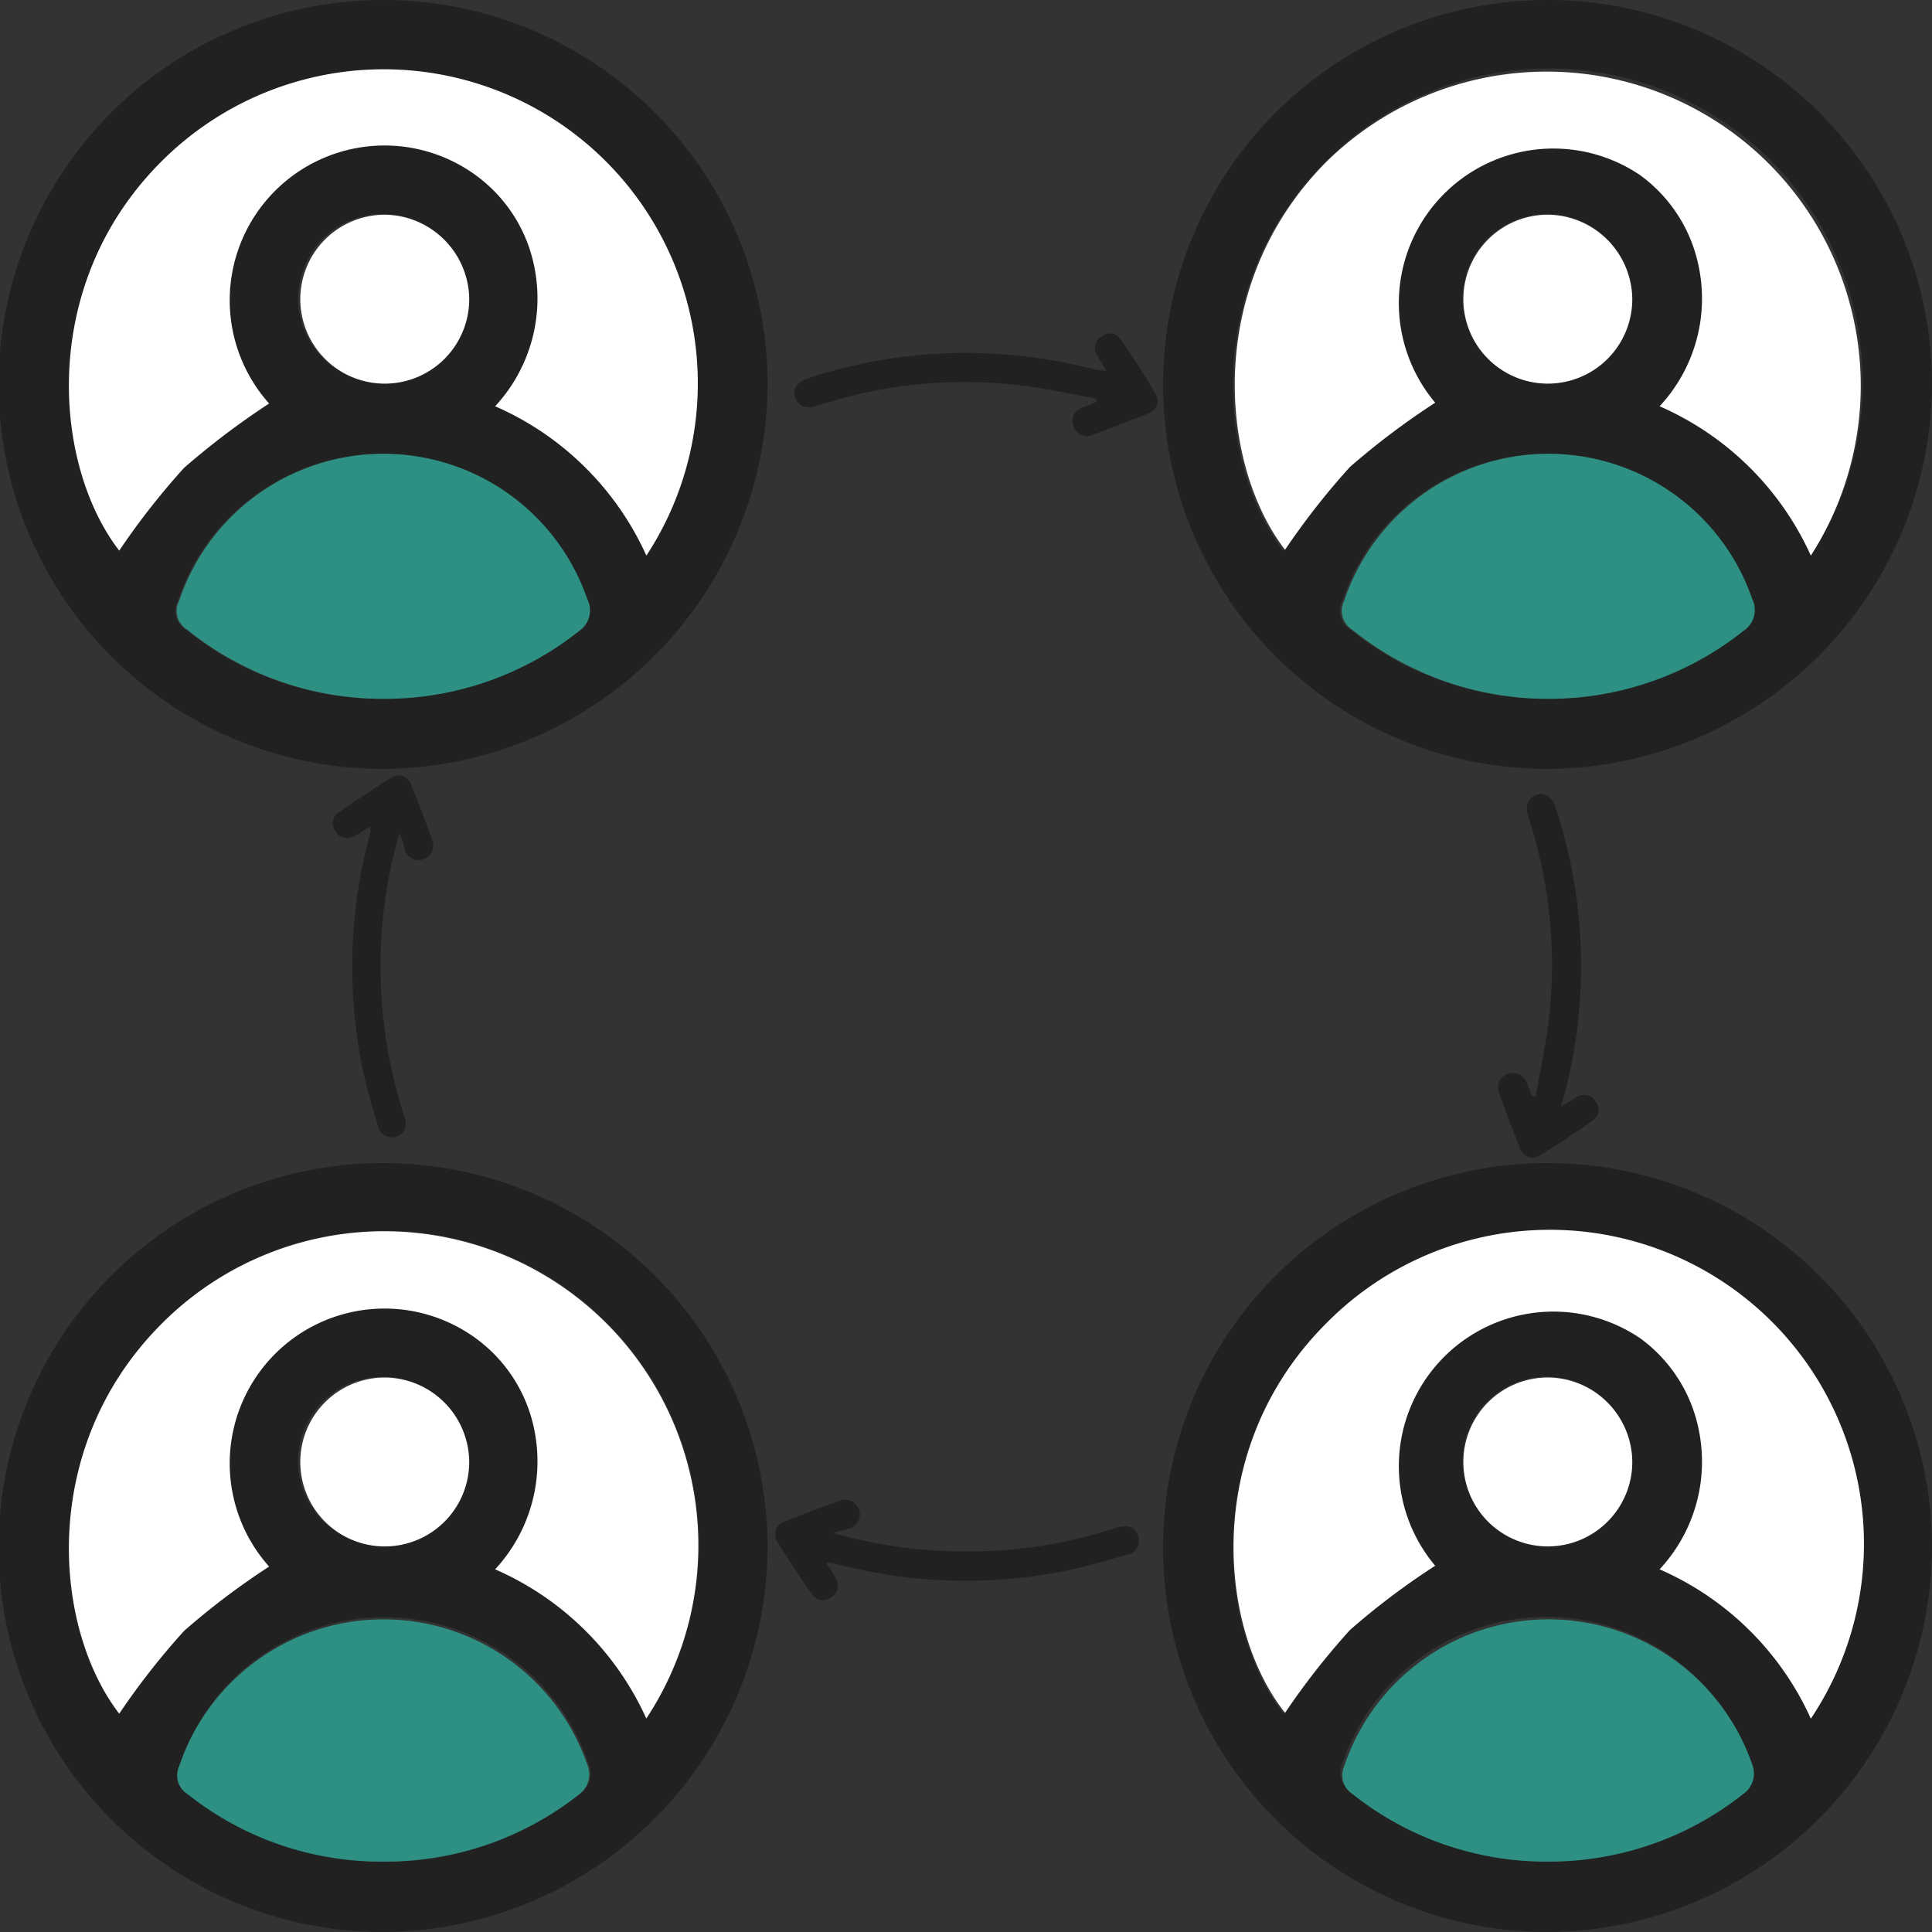
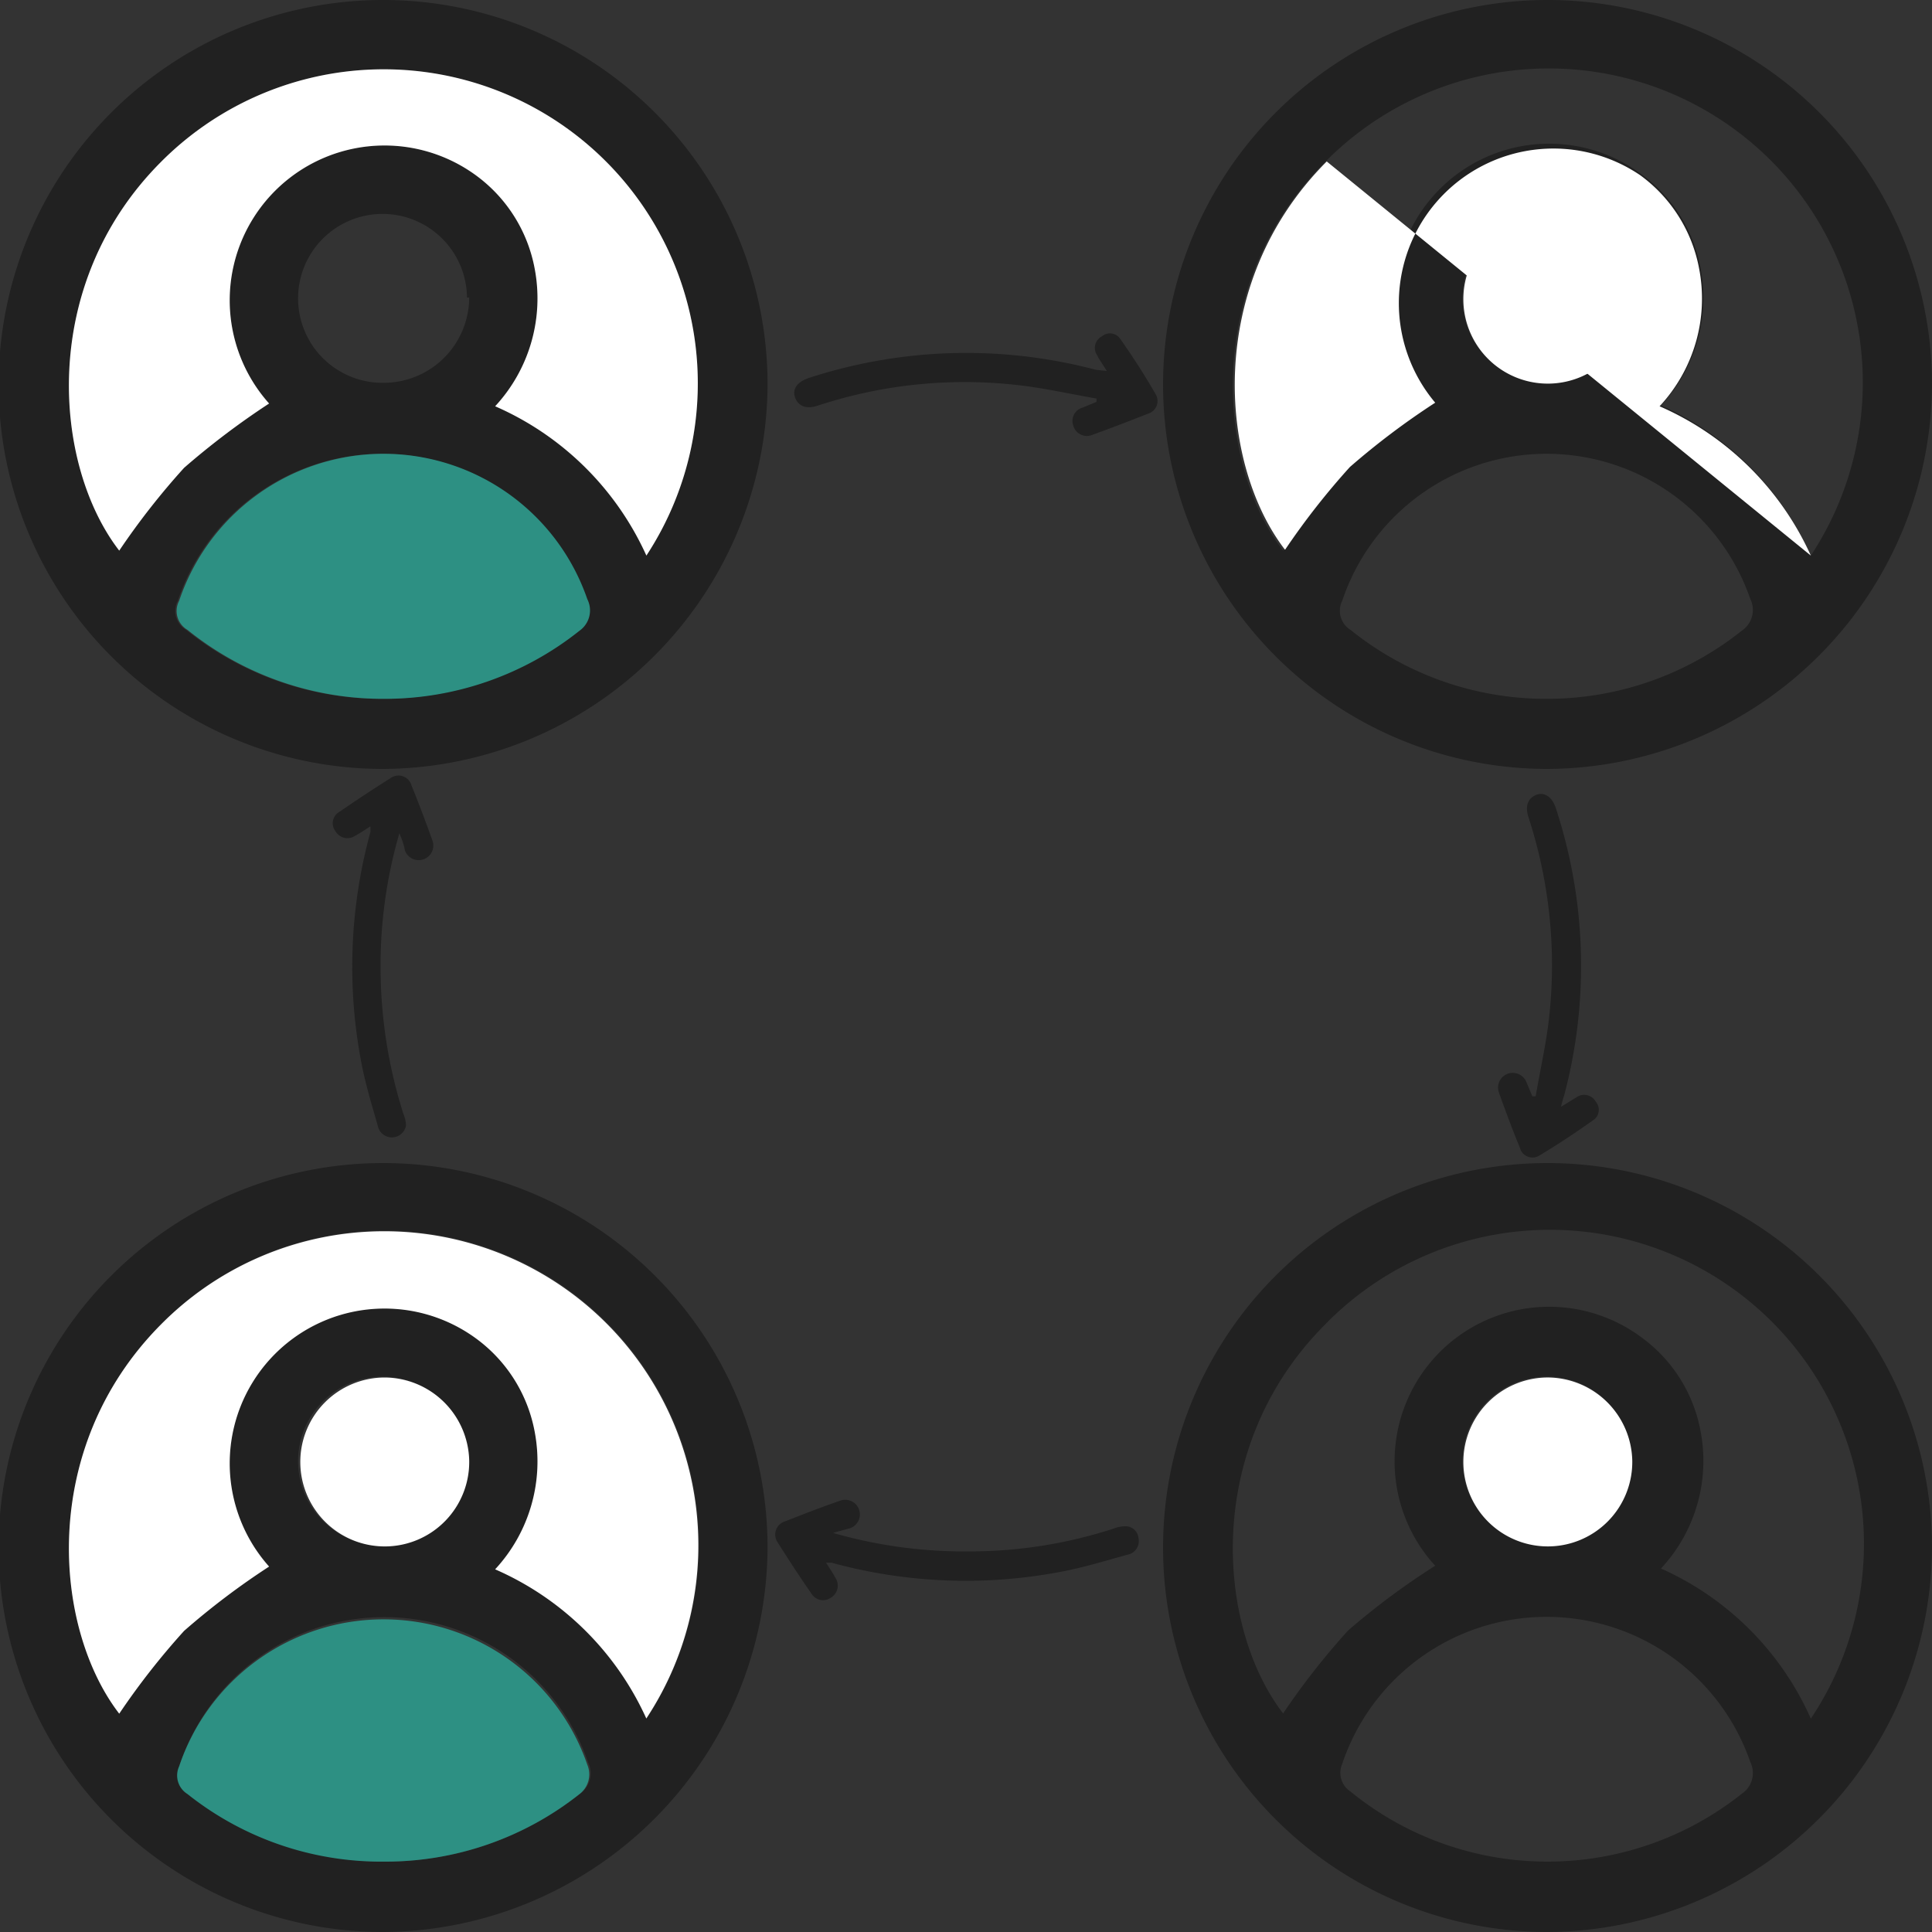
<svg xmlns="http://www.w3.org/2000/svg" id="Layer_1" data-name="Layer 1" width="70" height="70" viewBox="0 0 70 70">
  <rect x="0" y="0" width="70" height="70" fill="#333333" stroke="none" />
  <defs>
    <style>.cls-1{fill:#212121;}.cls-2{fill:#fff;}.cls-3{fill:#2d9083;}</style>
  </defs>
  <path class="cls-1" d="M14.47,30.19a17.14,17.14,0,0,0-.68,5,17.48,17.48,0,0,0,.83,5.18,1.16,1.16,0,0,1,.09.41.52.52,0,0,1-1,.09c-.22-.78-.46-1.55-.61-2.33a18.44,18.44,0,0,1,.32-8.39l0-.21c-.22.14-.38.25-.55.34a.5.5,0,0,1-.72-.17.47.47,0,0,1,.14-.69c.61-.42,1.23-.83,1.85-1.22a.49.49,0,0,1,.77.26c.27.66.52,1.33.76,2a.52.52,0,1,1-1,.35C14.64,30.62,14.58,30.46,14.47,30.19Z" />
  <path class="cls-1" d="M13.9,27.86A13.93,13.93,0,1,1,27.81,14,14,14,0,0,1,13.9,27.86Zm9.52-7.73A11.38,11.38,0,0,0,5.82,5.88c-4.45,4.47-3.88,11-1.5,14.07a26.65,26.65,0,0,1,2.35-3,28.27,28.27,0,0,1,3.08-2.33,5.61,5.61,0,0,1,7.49-8.27,5.41,5.41,0,0,1,2.13,3.37,5.75,5.75,0,0,1-1.43,5A10.71,10.71,0,0,1,23.42,20.13Zm-9.5,5.19a11.31,11.31,0,0,0,7-2.47.9.9,0,0,0,.31-1.14,7.81,7.81,0,0,0-14.79.06.79.79,0,0,0,.3,1.05A11.27,11.27,0,0,0,13.92,25.32Zm3-14.54a3.06,3.06,0,1,0-3,3.09A3.1,3.1,0,0,0,17,10.78Z" />
  <path class="cls-2" d="M23.42,20.13a10.71,10.71,0,0,0-5.48-5.41,5.75,5.75,0,0,0,1.43-5,5.41,5.41,0,0,0-2.13-3.37,5.61,5.61,0,0,0-7.49,8.27,28.27,28.27,0,0,0-3.08,2.33,26.65,26.65,0,0,0-2.35,3c-2.38-3.08-2.95-9.6,1.5-14.07a11.38,11.38,0,0,1,17.6,14.25Z" />
  <path class="cls-3" d="M13.92,25.32a11.27,11.27,0,0,1-7.13-2.5.79.79,0,0,1-.3-1.05,7.81,7.81,0,0,1,14.79-.06A.9.9,0,0,1,21,22.85,11.31,11.31,0,0,1,13.92,25.32Z" />
-   <path class="cls-2" d="M17,10.78a3.06,3.06,0,1,1-3.06-3A3.09,3.09,0,0,1,17,10.78Z" />
  <path class="cls-1" d="M13.9,70A13.93,13.93,0,1,1,27.81,56.09,14,14,0,0,1,13.9,70Zm9.52-7.73A11.38,11.38,0,0,0,5.82,48c-4.45,4.48-3.88,11-1.5,14.08a26.65,26.65,0,0,1,2.35-3,27,27,0,0,1,3.08-2.33,5.61,5.61,0,0,1,7.49-8.27,5.41,5.41,0,0,1,2.13,3.37,5.75,5.75,0,0,1-1.43,5A10.71,10.71,0,0,1,23.42,62.27Zm-9.5,5.18A11.31,11.31,0,0,0,21,65a.9.9,0,0,0,.31-1.14,7.81,7.81,0,0,0-14.79.06.79.79,0,0,0,.3,1A11.26,11.26,0,0,0,13.92,67.45Zm3-14.54a3.06,3.06,0,1,0-3,3.09A3.1,3.1,0,0,0,17,52.91Z" />
  <path class="cls-2" d="M23.42,62.27a10.71,10.71,0,0,0-5.48-5.41,5.75,5.75,0,0,0,1.43-5,5.41,5.41,0,0,0-2.13-3.37,5.61,5.61,0,0,0-7.49,8.27,27,27,0,0,0-3.08,2.33,26.65,26.65,0,0,0-2.35,3C1.94,59,1.37,52.49,5.82,48a11.38,11.38,0,0,1,17.6,14.26Z" />
  <path class="cls-3" d="M13.92,67.45A11.26,11.26,0,0,1,6.79,65a.79.79,0,0,1-.3-1,7.81,7.81,0,0,1,14.79-.06A.9.9,0,0,1,21,65,11.31,11.31,0,0,1,13.92,67.45Z" />
  <path class="cls-2" d="M17,52.91a3.06,3.06,0,1,1-3.06-3A3.08,3.08,0,0,1,17,52.91Z" />
  <path class="cls-1" d="M56.56,40.1l.57-.35a.48.48,0,0,1,.69.17.45.45,0,0,1-.1.67c-.64.45-1.28.88-1.95,1.28a.47.47,0,0,1-.7-.28c-.27-.66-.52-1.33-.76-2a.52.52,0,1,1,1-.37l.21.5h.12c.16-.93.37-1.85.48-2.79a17.3,17.3,0,0,0-.74-7.32c-.14-.43,0-.7.28-.81s.58.05.72.51a18.29,18.29,0,0,1,.29,10.39C56.63,39.81,56.6,39.92,56.56,40.1Z" />
  <path class="cls-1" d="M30.18,55.54a17.24,17.24,0,0,0,5,.67,16.86,16.86,0,0,0,5.18-.83,1.14,1.14,0,0,1,.4-.08.47.47,0,0,1,.49.43.5.5,0,0,1-.4.6c-.77.21-1.54.45-2.32.6a18.35,18.35,0,0,1-8.4-.31l-.2,0c.14.22.25.38.34.55a.51.51,0,0,1-.17.72.49.49,0,0,1-.7-.15c-.42-.6-.82-1.22-1.22-1.85a.5.5,0,0,1,.27-.77c.66-.26,1.33-.52,2-.75a.52.52,0,1,1,.35,1Z" />
  <path class="cls-1" d="M40.1,13.44c-.14-.23-.26-.39-.35-.57a.47.47,0,0,1,.17-.68.45.45,0,0,1,.67.09c.45.64.87,1.29,1.28,2a.48.48,0,0,1-.28.71c-.66.26-1.33.52-2,.76a.51.51,0,0,1-.7-.32.5.5,0,0,1,.33-.66l.51-.21v-.12c-.93-.16-1.85-.37-2.79-.48a17,17,0,0,0-7.32.74c-.43.14-.7,0-.81-.29s.05-.57.51-.72a18.37,18.37,0,0,1,10.39-.29Z" />
  <path class="cls-1" d="M56.09,27.86A13.93,13.93,0,1,1,70,14,14,14,0,0,1,56.09,27.86Zm9.52-7.73A11.38,11.38,0,0,0,48,5.88c-4.46,4.47-3.89,11-1.51,14.07a26.65,26.65,0,0,1,2.35-3A27.45,27.45,0,0,1,52,14.59a5.6,5.6,0,0,1,7.48-8.27,5.41,5.41,0,0,1,2.13,3.37,5.72,5.72,0,0,1-1.43,5A10.71,10.71,0,0,1,65.61,20.13Zm-9.5,5.19a11.31,11.31,0,0,0,7-2.47.9.9,0,0,0,.31-1.14,7.81,7.81,0,0,0-14.79.06.81.81,0,0,0,.3,1.05A11.29,11.29,0,0,0,56.11,25.32Zm3-14.54a3.06,3.06,0,1,0-3,3.09A3.1,3.1,0,0,0,59.14,10.78Z" />
-   <path class="cls-2" d="M65.61,20.13a10.71,10.71,0,0,0-5.48-5.41,5.72,5.72,0,0,0,1.43-5,5.41,5.41,0,0,0-2.13-3.37A5.6,5.6,0,0,0,52,14.59a27.45,27.45,0,0,0-3.09,2.33,26.65,26.65,0,0,0-2.35,3c-2.38-3.08-2.95-9.6,1.51-14.07A11.38,11.38,0,0,1,65.61,20.13Z" />
-   <path class="cls-3" d="M56.11,25.32A11.29,11.29,0,0,1,49,22.82a.81.81,0,0,1-.3-1.05,7.81,7.81,0,0,1,14.79-.06.9.9,0,0,1-.31,1.14A11.31,11.31,0,0,1,56.11,25.32Z" />
+   <path class="cls-2" d="M65.61,20.13a10.71,10.71,0,0,0-5.48-5.41,5.72,5.72,0,0,0,1.43-5,5.41,5.41,0,0,0-2.13-3.37A5.6,5.6,0,0,0,52,14.59a27.45,27.45,0,0,0-3.09,2.33,26.65,26.65,0,0,0-2.35,3c-2.38-3.08-2.95-9.6,1.51-14.07Z" />
  <path class="cls-2" d="M59.14,10.78a3.06,3.06,0,1,1-3-3A3.09,3.09,0,0,1,59.14,10.78Z" />
  <path class="cls-1" d="M56.09,70A13.93,13.93,0,1,1,70,56.09,14,14,0,0,1,56.09,70Zm9.52-7.73A11.38,11.38,0,0,0,48,48c-4.46,4.48-3.89,11-1.51,14.08a26.65,26.65,0,0,1,2.35-3A26.3,26.3,0,0,1,52,56.73a5.6,5.6,0,0,1,7.48-8.27,5.41,5.41,0,0,1,2.13,3.37,5.72,5.72,0,0,1-1.43,5A10.71,10.71,0,0,1,65.61,62.27Zm-9.5,5.18a11.31,11.31,0,0,0,7-2.46.9.9,0,0,0,.31-1.14,7.81,7.81,0,0,0-14.79.06.81.81,0,0,0,.3,1A11.28,11.28,0,0,0,56.11,67.45Zm3-14.54a3.06,3.06,0,1,0-3,3.09A3.1,3.1,0,0,0,59.14,52.91Z" />
-   <path class="cls-2" d="M65.61,62.27a10.71,10.71,0,0,0-5.48-5.41,5.72,5.72,0,0,0,1.43-5,5.41,5.41,0,0,0-2.13-3.37A5.6,5.6,0,0,0,52,56.73a26.3,26.3,0,0,0-3.09,2.33,26.65,26.65,0,0,0-2.35,3C44.13,59,43.56,52.49,48,48A11.38,11.38,0,0,1,65.61,62.27Z" />
-   <path class="cls-3" d="M56.11,67.45A11.28,11.28,0,0,1,49,65a.81.81,0,0,1-.3-1,7.81,7.81,0,0,1,14.79-.06A.9.9,0,0,1,63.16,65,11.31,11.31,0,0,1,56.11,67.45Z" />
  <path class="cls-2" d="M59.14,52.91a3.06,3.06,0,1,1-3-3A3.08,3.08,0,0,1,59.14,52.91Z" />
</svg>